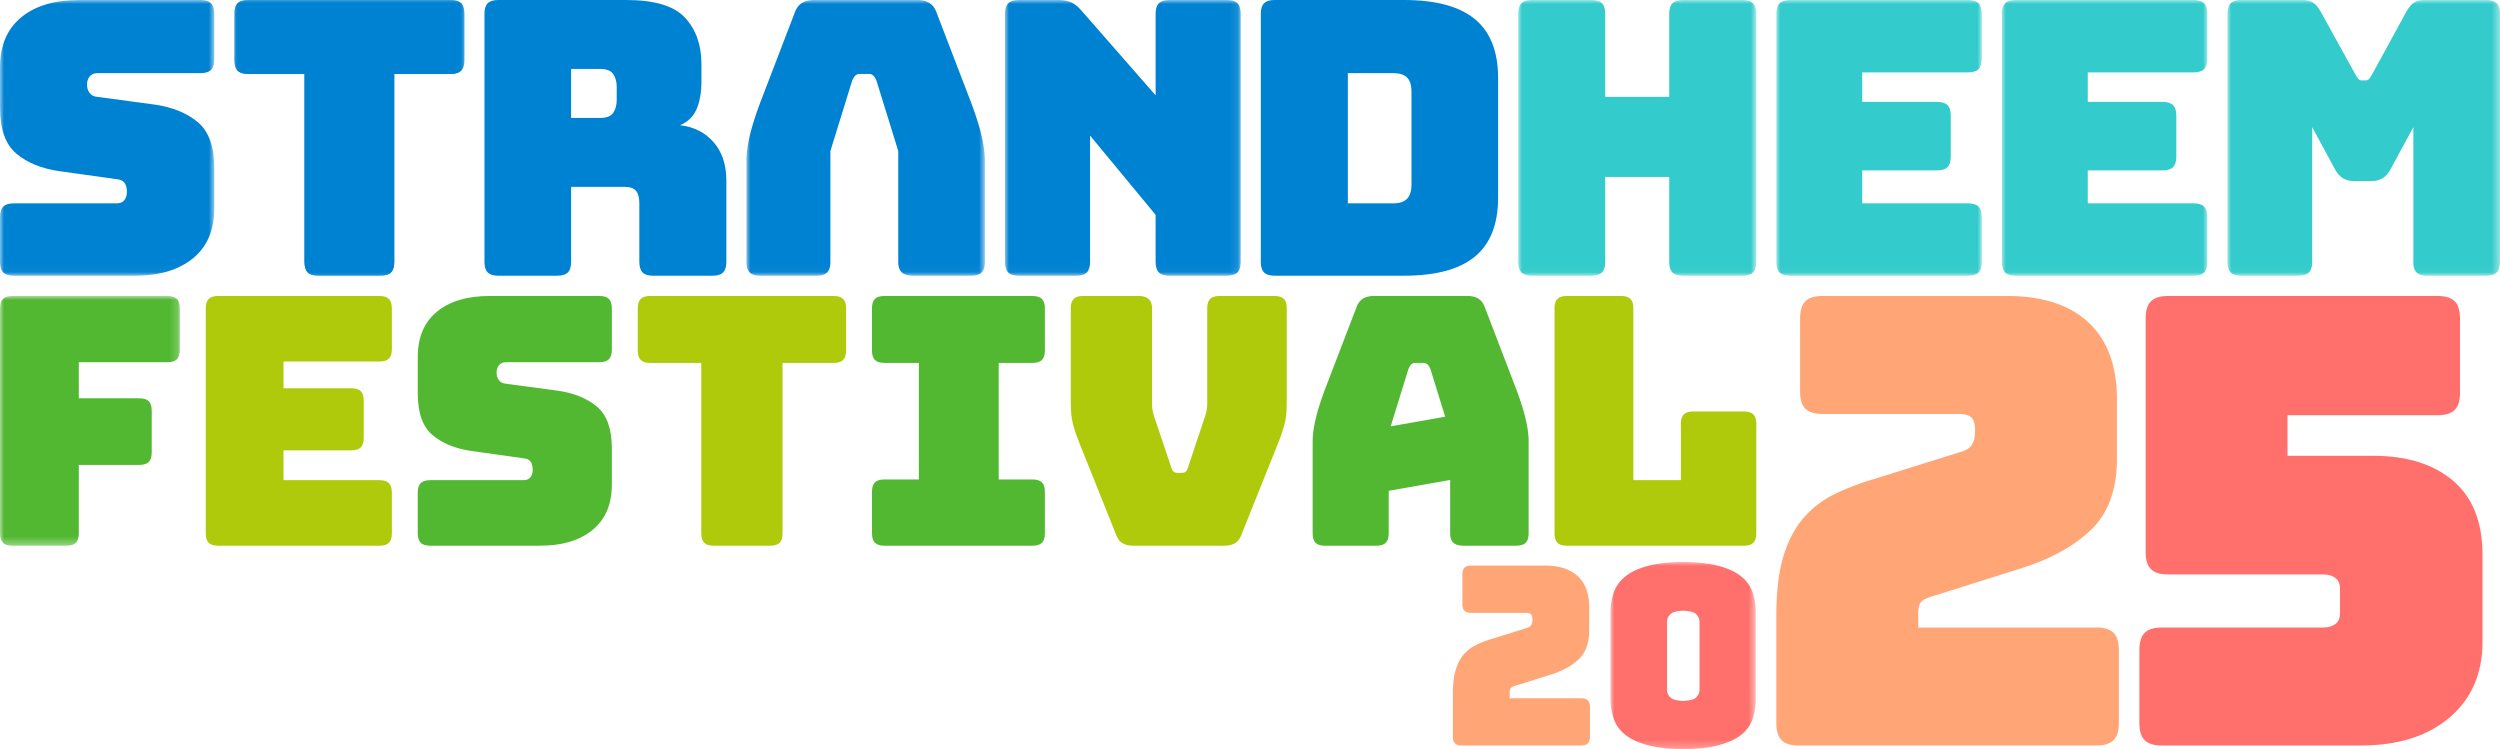
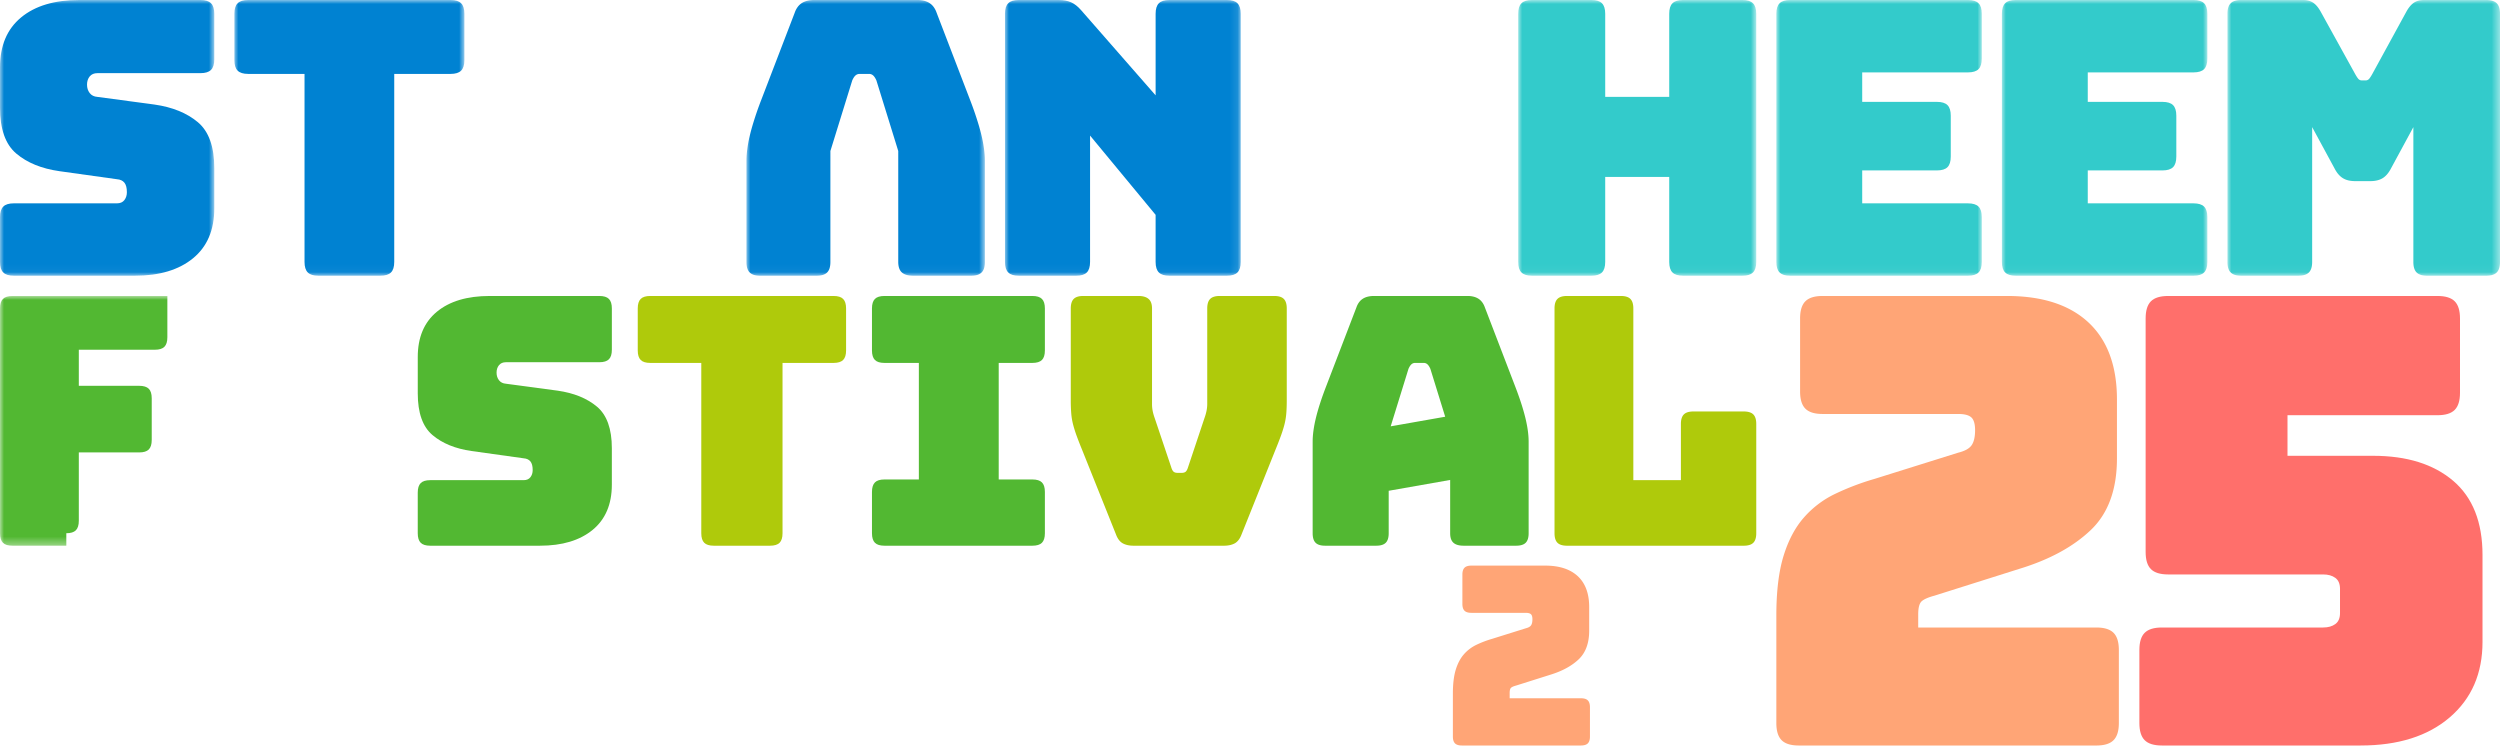
<svg xmlns="http://www.w3.org/2000/svg" xmlns:xlink="http://www.w3.org/1999/xlink" width="317" height="95">
  <defs>
    <path id="a" d="M0 0h18.425v23.75H0z" />
    <path id="c" d="M0 0h27.172v34.961H0z" />
    <path id="e" d="M0 0h29.895v34.961H0z" />
    <path id="g" d="M0 0h30.186v34.961H0z" />
    <path id="i" d="M0 0h26.053v34.961H0z" />
    <path id="k" d="M0 0h26.053v34.961H0z" />
    <path id="m" d="M0 0h34.56v34.961H0z" />
    <path id="o" d="M0 0h30.234v34.961H0z" />
-     <path id="q" d="M0 0h29.165v34.961H0z" />
    <path id="s" d="M0 0h29.165v34.961H0z" />
    <path id="u" d="M0 0h22.807v31.667H0z" />
  </defs>
  <g fill="none" fill-rule="evenodd">
    <path fill="#FFA576" d="M200.463 94.53h-15.095c-.402 0-.693-.09-.873-.27-.179-.179-.269-.47-.269-.87v-5.45c0-1.224.122-2.233.365-3.025.243-.792.586-1.442 1.03-1.948a4.935 4.935 0 0 1 1.586-1.204 13.01 13.01 0 0 1 1.998-.76l4.25-1.331c.337-.084.565-.21.682-.38.115-.17.174-.423.174-.76 0-.317-.063-.534-.19-.65-.127-.116-.35-.175-.666-.175h-6.882c-.402 0-.693-.088-.872-.269-.18-.179-.27-.47-.27-.87V72.86c0-.401.09-.691.27-.871.179-.18.47-.27.872-.27h9.355c1.797 0 3.176.45 4.14 1.347.96.898 1.441 2.202 1.441 3.912v2.978c0 1.584-.443 2.799-1.331 3.644-.888.844-2.093 1.5-3.615 1.963l-4.313 1.363c-.318.085-.534.179-.65.285-.117.106-.175.327-.175.665v.665h9.038c.402 0 .692.09.872.27.18.18.27.47.27.87v3.708c0 .4-.09.691-.27.87-.18.18-.47.27-.872.27" />
    <g transform="translate(204.21 71.25)">
      <mask id="b" fill="#fff">
        <use xlink:href="#a" />
      </mask>
-       <path fill="#FF6F6B" d="M7.627 17.213a1.389 1.389 0 0 1-.46-1.061V7.629c0-.4.153-.744.46-1.029.258-.24.794-.378 1.601-.416.807.038 1.343.176 1.602.416.306.285.46.629.46 1.03v8.522c0 .422-.154.776-.46 1.06-.259.241-.795.379-1.602.417-.807-.038-1.343-.176-1.601-.416m10.386-13.37c-.275-.791-.772-1.472-1.49-2.043-.72-.57-1.708-1.013-2.966-1.33C12.404.18 10.96.024 9.228 0 7.498.024 6.052.18 4.9.47c-1.258.317-2.247.76-2.965 1.33-.72.57-1.221 1.252-1.507 2.044C.143 4.636 0 5.518 0 6.489v10.803c0 .971.143 1.853.428 2.645.286.792.787 1.469 1.507 2.028.718.56 1.707.998 2.965 1.315 1.152.29 2.598.446 4.328.47 1.73-.024 3.176-.18 4.33-.47 1.257-.317 2.245-.755 2.964-1.315.72-.56 1.216-1.236 1.491-2.028.275-.792.412-1.674.412-2.645V6.49c0-.971-.137-1.853-.412-2.645" mask="url(#b)" />
    </g>
    <path fill="#FFA576" d="M265.815 94.53h-37.723c-1.004 0-1.731-.223-2.18-.672-.449-.45-.672-1.175-.672-2.177V78.064c0-3.06.303-5.582.91-7.56.608-1.98 1.466-3.603 2.576-4.87a12.331 12.331 0 0 1 3.962-3.008 32.63 32.63 0 0 1 4.993-1.9l10.62-3.326c.845-.21 1.413-.526 1.704-.949.29-.422.436-1.056.436-1.9 0-.792-.159-1.333-.475-1.624-.318-.29-.873-.435-1.664-.435h-17.198c-1.005 0-1.732-.223-2.18-.673-.449-.448-.673-1.174-.673-2.176v-9.264c0-1.001.224-1.727.673-2.176.448-.449 1.175-.673 2.18-.673h23.379c4.49 0 7.937 1.122 10.342 3.364 2.403 2.244 3.605 5.503 3.605 9.777v7.442c0 3.958-1.108 6.995-3.328 9.104-2.22 2.111-5.23 3.749-9.035 4.908L245.29 75.53c-.792.213-1.334.45-1.625.714-.29.264-.436.818-.436 1.662v1.662h22.587c1.004 0 1.73.226 2.18.674.448.449.674 1.174.674 2.177v9.263c0 1.002-.226 1.728-.675 2.177-.449.449-1.175.672-2.18.672" />
    <mask id="d" fill="#fff">
      <use xlink:href="#c" />
    </mask>
    <path fill="#0082D2" d="M17.11 34.961H1.75c-.616 0-1.062-.137-1.337-.413-.275-.274-.413-.72-.413-1.335v-5.681c0-.615.138-1.06.413-1.335.275-.275.72-.413 1.337-.413h13.075c.421 0 .737-.137.948-.413.21-.274.316-.607.316-.996 0-.55-.105-.954-.316-1.213-.211-.259-.527-.405-.948-.437l-7.29-1.02c-2.27-.323-4.092-1.068-5.47-2.234C.688 18.306 0 16.364 0 13.645V8.546C0 5.795.891 3.683 2.674 2.21 4.455.737 6.918 0 10.062 0h15.36c.615 0 1.062.14 1.337.414.275.275.413.72.413 1.335v5.778c0 .616-.138 1.061-.413 1.336-.275.275-.722.413-1.337.413H12.346c-.42 0-.745.138-.972.412-.226.276-.34.624-.34 1.044 0 .421.114.777.34 1.068.227.292.551.454.972.486l7.243.971c2.268.324 4.1 1.068 5.493 2.233 1.392 1.166 2.09 3.108 2.09 5.828v5.098c0 2.752-.9 4.864-2.698 6.336-1.799 1.474-4.253 2.21-7.364 2.21" mask="url(#d)" />
-     <path fill="#0082D2" d="M72.416 8.74v6.216h3.646c.841 0 1.409-.219 1.7-.656.292-.437.438-.979.438-1.626v-1.651c0-.648-.146-1.19-.437-1.627-.292-.437-.86-.656-1.701-.656h-3.646Zm-1.75 26.221H63.18c-.615 0-1.061-.138-1.336-.413-.276-.275-.413-.72-.413-1.335V1.748c0-.615.137-1.06.413-1.335.275-.274.72-.413 1.336-.413h16.187c3.629 0 6.132.753 7.51 2.258 1.376 1.506 2.065 3.456 2.065 5.851v2.233c0 1.36-.203 2.518-.607 3.473-.406.955-1.11 1.643-2.115 2.063 1.75.195 3.167.906 4.253 2.137 1.086 1.23 1.63 2.865 1.63 4.904v10.294c0 .615-.14 1.06-.415 1.335-.275.275-.72.413-1.336.413h-7.534c-.616 0-1.062-.138-1.337-.413-.275-.275-.413-.72-.413-1.335v-7.429c0-.712-.138-1.238-.414-1.578-.275-.34-.753-.51-1.433-.51h-6.805v9.517c0 .615-.138 1.06-.413 1.335-.277.275-.722.413-1.337.413Z" />
    <g transform="translate(127.43)">
      <mask id="f" fill="#fff">
        <use xlink:href="#e" />
      </mask>
      <path fill="#0082D2" d="M9.041 34.961h-7.29c-.617 0-1.063-.137-1.337-.413-.276-.274-.414-.72-.414-1.335V1.748C0 1.133.138.688.414.413.688.138 1.134 0 1.75 0h5.055c.615 0 1.142.097 1.58.291.437.195.866.535 1.288 1.02l9.43 10.78V1.748c0-.615.137-1.06.412-1.335.276-.275.721-.413 1.337-.413h7.291c.615 0 1.061.138 1.337.413.275.275.414.72.414 1.335v31.465c0 .615-.14 1.06-.414 1.335-.276.276-.722.413-1.337.413h-7.29c-.617 0-1.062-.137-1.338-.413-.275-.274-.413-.72-.413-1.335V27.24l-8.312-10.05v16.023c0 .615-.138 1.06-.413 1.335-.275.276-.721.413-1.337.413" mask="url(#f)" />
    </g>
-     <path fill="#0082D2" d="M170.906 9.275v16.51h5.784c.778 0 1.353-.195 1.726-.584.372-.388.559-.987.559-1.796v-11.8c0-.808-.187-1.4-.56-1.772-.372-.371-.947-.558-1.725-.558h-5.784Zm7.097 25.686h-16.381c-.617 0-1.062-.138-1.337-.413-.276-.275-.413-.72-.413-1.335V1.748c0-.615.137-1.06.413-1.335.275-.275.72-.413 1.337-.413h16.381c4.05 0 7.055.81 9.017 2.428 1.96 1.62 2.94 4.111 2.94 7.478v15.15c0 3.367-.98 5.859-2.94 7.477-1.962 1.62-4.967 2.428-9.017 2.428Z" />
    <g transform="translate(192.507)">
      <mask id="h" fill="#fff">
        <use xlink:href="#g" />
      </mask>
      <path fill="#33CBCB" d="M9.284 34.961H1.75c-.616 0-1.062-.137-1.337-.413-.276-.274-.413-.72-.413-1.335V1.748C0 1.133.137.688.413.413.688.138 1.133 0 1.75 0h7.534c.615 0 1.061.138 1.337.413.275.275.413.72.413 1.335v10.537h8.117V1.748c0-.615.137-1.06.414-1.335.275-.275.72-.413 1.337-.413h7.534c.615 0 1.06.138 1.336.413.275.275.414.72.414 1.335v31.465c0 .615-.14 1.06-.414 1.335-.276.276-.721.413-1.336.413h-7.534c-.617 0-1.062-.137-1.337-.413-.277-.274-.414-.72-.414-1.335v-10.78h-8.117v10.78c0 .615-.138 1.06-.413 1.335-.276.276-.722.413-1.337.413" mask="url(#h)" />
    </g>
    <g transform="translate(225.24)">
      <mask id="j" fill="#fff">
        <use xlink:href="#i" />
      </mask>
      <path fill="#33CBCB" d="M24.304 34.961H1.75c-.616 0-1.063-.137-1.337-.413-.276-.274-.413-.72-.413-1.335V1.748C0 1.133.137.688.413.413.687.138 1.133 0 1.75 0h22.554c.614 0 1.06.138 1.337.413.275.275.412.72.412 1.335V7.43c0 .616-.137 1.061-.412 1.336-.277.275-.723.413-1.337.413H10.888v3.738h9.478c.616 0 1.061.139 1.337.413.275.276.414.72.414 1.335v5.196c0 .615-.14 1.06-.414 1.335-.276.275-.721.413-1.337.413h-9.478v4.176h13.416c.614 0 1.06.138 1.337.413.275.275.412.72.412 1.335v5.68c0 .616-.137 1.062-.412 1.336-.277.276-.723.413-1.337.413" mask="url(#j)" />
    </g>
    <g transform="translate(253.84)">
      <mask id="l" fill="#fff">
        <use xlink:href="#k" />
      </mask>
      <path fill="#33CBCB" d="M24.304 34.961H1.749c-.615 0-1.062-.137-1.336-.413-.276-.274-.413-.72-.413-1.335V1.748C0 1.133.137.688.413.413.687.138 1.133 0 1.749 0h22.555c.614 0 1.06.138 1.337.413.275.275.412.72.412 1.335V7.43c0 .616-.137 1.061-.412 1.336-.277.275-.723.413-1.337.413H10.888v3.738h9.478c.616 0 1.061.139 1.337.413.275.276.414.72.414 1.335v5.196c0 .615-.14 1.06-.414 1.335-.276.275-.721.413-1.337.413h-9.478v4.176h13.416c.614 0 1.06.138 1.337.413.275.275.412.72.412 1.335v5.68c0 .616-.137 1.062-.412 1.336-.277.276-.723.413-1.337.413" mask="url(#l)" />
    </g>
    <g transform="translate(282.44)">
      <mask id="n" fill="#fff">
        <use xlink:href="#m" />
      </mask>
      <path fill="#33CBCB" d="M8.992 34.961H1.75c-.616 0-1.063-.137-1.337-.413-.276-.274-.413-.72-.413-1.335V1.748C0 1.133.137.688.413.413.687.138 1.133 0 1.75 0h7.825c.518 0 .948.114 1.288.34.341.227.657.6.948 1.117l4.375 7.915c.162.291.3.502.413.63a.58.58 0 0 0 .462.195h.437a.58.58 0 0 0 .462-.194c.113-.13.251-.34.413-.631L22.7 1.457c.29-.518.607-.89.948-1.117.34-.226.768-.34 1.287-.34h7.875c.615 0 1.06.138 1.337.413.274.275.413.72.413 1.335v31.465c0 .615-.139 1.06-.413 1.335-.276.276-.722.413-1.337.413h-7.486c-.616 0-1.062-.137-1.337-.413-.275-.274-.413-.72-.413-1.335V16.12l-2.867 5.293c-.292.55-.641.947-1.045 1.19-.406.242-.917.363-1.532.363h-1.944c-.616 0-1.127-.121-1.531-.364-.405-.242-.754-.638-1.045-1.19l-2.868-5.292v17.092c0 .615-.138 1.06-.413 1.335-.276.276-.722.413-1.337.413" mask="url(#n)" />
    </g>
    <g transform="translate(94.649)">
      <mask id="p" fill="#fff">
        <use xlink:href="#o" />
      </mask>
      <path fill="#0082D2" d="M30.205 19.638a16.068 16.068 0 0 0-.432-2.594 25.93 25.93 0 0 0-.263-.987 42.18 42.18 0 0 0-1.171-3.432l-4.23-11.023a2.706 2.706 0 0 0-.37-.716 1.99 1.99 0 0 0-.852-.667c-.344-.146-.747-.22-1.208-.22H8.603C8.117 0 7.7.074 7.35.22a1.992 1.992 0 0 0-.855.668 2.72 2.72 0 0 0-.37.715l-4.23 11.023a41.631 41.631 0 0 0-1.17 3.432c-.099.343-.186.671-.263.987a15.91 15.91 0 0 0-.433 2.594c-.02.261-.029.513-.029.756v12.819c0 .153.009.297.026.43.017.132.043.254.077.365.07.223.173.403.31.54.275.276.72.413 1.337.413h7.145c.616 0 1.061-.137 1.337-.413a1.29 1.29 0 0 0 .31-.54c.034-.111.06-.233.077-.365.018-.133.026-.277.026-.43V19.148l.487-1.57.26-.843 2.024-6.538c.129-.291.267-.502.413-.63a.765.765 0 0 1 .51-.194l1.215-.001a.764.764 0 0 1 .511.194c.146.13.284.34.413.631l1.57 5.07.715 2.31.485 1.572v14.064c0 .153.01.297.03.43.019.132.048.254.086.365.077.223.192.403.346.54.308.276.786.413 1.434.413h7.34c.616 0 1.062-.137 1.337-.413a1.29 1.29 0 0 0 .31-.54c.034-.111.06-.233.077-.365.018-.133.026-.277.026-.43v-12.82c0-.242-.01-.494-.029-.755" mask="url(#p)" />
    </g>
    <g transform="translate(29.719)">
      <mask id="r" fill="#fff">
        <use xlink:href="#q" />
      </mask>
      <path fill="#0082D2" d="M18.52 34.961h-7.875c-.616 0-1.062-.137-1.337-.413-.276-.274-.413-.72-.413-1.335V9.372H1.749c-.615 0-1.06-.138-1.336-.413C.137 8.684 0 8.239 0 7.624V1.748C0 1.133.137.688.413.413.688.138 1.133 0 1.75 0h25.666c.615 0 1.06.138 1.336.413.275.275.414.72.414 1.335v5.876c0 .615-.14 1.06-.414 1.335-.276.275-.721.413-1.336.413h-7.146v23.84c0 .616-.138 1.062-.413 1.336-.275.276-.722.413-1.337.413" mask="url(#r)" />
    </g>
    <g transform="translate(29.719)">
      <mask id="t" fill="#fff">
        <use xlink:href="#s" />
      </mask>
      <path fill="#0082D2" d="M18.52 34.961h-7.875c-.616 0-1.062-.137-1.337-.413-.276-.274-.413-.72-.413-1.335V9.372H1.749c-.615 0-1.06-.138-1.336-.413C.137 8.684 0 8.239 0 7.624V1.748C0 1.133.137.688.413.413.688.138 1.133 0 1.75 0h25.666c.615 0 1.06.138 1.336.413.275.275.414.72.414 1.335v5.876c0 .615-.14 1.06-.414 1.335-.276.275-.721.413-1.336.413h-7.146v23.84c0 .616-.138 1.062-.413 1.336-.275.276-.722.413-1.337.413" mask="url(#t)" />
    </g>
    <g transform="translate(0 37.53)">
      <mask id="v" fill="#fff">
        <use xlink:href="#u" />
      </mask>
-       <path fill="#52B832" d="M8.41 31.667H1.583c-.557 0-.96-.125-1.21-.374-.25-.25-.374-.652-.374-1.21v-28.5C0 1.027.124.623.374.374.624.124 1.027 0 1.584 0h19.637c.558 0 .962.125 1.211.374.249.25.375.653.375 1.209v5.235c0 .557-.126.96-.375 1.208-.25.25-.653.374-1.21.374H9.994v4.574h7.66c.557 0 .96.125 1.211.374.25.25.374.653.374 1.21v5.278c0 .557-.125.96-.374 1.21-.25.249-.654.374-1.21.374H9.994v8.664c0 .557-.126.96-.375 1.21-.25.248-.653.373-1.21.373" mask="url(#v)" />
+       <path fill="#52B832" d="M8.41 31.667H1.583c-.557 0-.96-.125-1.21-.374-.25-.25-.374-.652-.374-1.21v-28.5C0 1.027.124.623.374.374.624.124 1.027 0 1.584 0h19.637v5.235c0 .557-.126.96-.375 1.208-.25.25-.653.374-1.21.374H9.994v4.574h7.66c.557 0 .96.125 1.211.374.25.25.374.653.374 1.21v5.278c0 .557-.125.96-.374 1.21-.25.249-.654.374-1.21.374H9.994v8.664c0 .557-.126.96-.375 1.21-.25.248-.653.373-1.21.373" mask="url(#v)" />
    </g>
-     <path fill="#AFCA0B" d="M48.104 69.196h-20.43c-.557 0-.96-.124-1.21-.373-.25-.25-.374-.653-.374-1.21v-28.5c0-.557.124-.96.374-1.21.25-.249.653-.373 1.21-.373h20.43c.557 0 .961.124 1.21.374.25.249.374.652.374 1.208v5.147c0 .557-.125.96-.373 1.209-.25.25-.654.374-1.211.374H35.952v3.387h8.585c.558 0 .961.124 1.21.373.25.25.375.654.375 1.21v4.706c0 .557-.125.96-.374 1.21-.25.249-.653.374-1.211.374h-8.585v3.782h12.152c.557 0 .961.125 1.21.374.25.25.374.653.374 1.21v5.145c0 .557-.125.96-.373 1.21-.25.249-.654.373-1.211.373" />
    <path fill="#52B832" d="M68.47 69.196H54.556c-.559 0-.962-.124-1.211-.373-.25-.25-.375-.653-.375-1.21v-5.145c0-.557.125-.96.375-1.21.249-.249.652-.374 1.21-.374H66.4c.381 0 .667-.125.858-.374.191-.249.287-.55.287-.902 0-.498-.096-.864-.287-1.099-.191-.235-.477-.367-.858-.396l-6.604-.924c-2.055-.293-3.706-.967-4.954-2.022-1.247-1.056-1.87-2.816-1.87-5.279V45.27c0-2.491.806-4.405 2.421-5.739 1.614-1.334 3.845-2.001 6.692-2.001h13.913c.557 0 .962.124 1.211.374.25.249.374.652.374 1.208v5.235c0 .557-.124.96-.374 1.209-.25.25-.654.374-1.21.374H64.154c-.382 0-.676.125-.881.374-.206.25-.308.564-.308.945 0 .382.102.704.308.968.205.264.5.411.88.44l6.56.88c2.055.293 3.714.967 4.976 2.023 1.261 1.055 1.893 2.815 1.893 5.277v4.619c0 2.492-.815 4.405-2.444 5.74-1.629 1.334-3.852 2-6.67 2" />
    <path fill="#AFCA0B" d="M97.64 69.196h-7.132c-.558 0-.962-.124-1.21-.373-.25-.25-.375-.653-.375-1.21V46.018h-6.472c-.558 0-.961-.124-1.21-.374-.25-.25-.375-.652-.375-1.209v-5.323c0-.556.125-.959.375-1.208.249-.25.652-.374 1.21-.374h23.247c.558 0 .96.124 1.21.374.25.249.375.652.375 1.208v5.323c0 .557-.125.96-.374 1.209-.25.25-.653.374-1.21.374h-6.474v21.595c0 .557-.124.96-.373 1.21-.25.249-.654.373-1.211.373" />
    <path fill="#52B832" d="M112.152 69.196c-.559 0-.962-.124-1.211-.373-.25-.25-.375-.653-.375-1.21V62.38c0-.557.125-.96.375-1.21.249-.249.652-.374 1.21-.374h4.36V46.018h-4.36c-.558 0-.961-.124-1.21-.374-.25-.25-.375-.652-.375-1.209v-5.323c0-.556.125-.959.375-1.208.249-.25.652-.374 1.21-.374h18.757c.557 0 .96.124 1.21.374.25.249.374.652.374 1.208v5.323c0 .557-.125.96-.374 1.209-.25.25-.653.374-1.21.374h-4.271v14.778h4.27c.558 0 .96.125 1.21.374.25.25.375.653.375 1.21v5.233c0 .557-.125.96-.374 1.21-.25.249-.653.373-1.21.373h-18.756Z" />
    <path fill="#AFCA0B" d="M155.191 69.196h-11.447c-.558 0-1.02-.102-1.386-.307-.368-.206-.654-.587-.859-1.144l-4.315-10.775a46.643 46.643 0 0 1-.66-1.694 16.07 16.07 0 0 1-.44-1.386 8.232 8.232 0 0 1-.243-1.384 20.294 20.294 0 0 1-.066-1.782V39.112c0-.556.125-.959.375-1.208.249-.25.652-.374 1.21-.374h7c.558 0 .984.124 1.277.374.294.249.44.652.44 1.208v12.14c0 .293.03.586.088.88.06.293.148.6.265.923l2.07 6.157c.087.294.19.492.308.595.116.102.293.153.527.153h.485c.235 0 .411-.051.529-.153.116-.103.22-.3.308-.595l2.07-6.2a6.43 6.43 0 0 0 .263-.925c.058-.292.088-.586.088-.879V39.112c0-.556.125-.959.375-1.208.249-.25.652-.374 1.21-.374h6.913c.557 0 .96.124 1.21.374.25.249.375.652.375 1.208v11.612c0 .704-.022 1.297-.067 1.782a8.233 8.233 0 0 1-.242 1.384c-.117.44-.264.902-.44 1.386a45.644 45.644 0 0 1-.66 1.694l-4.315 10.775c-.206.557-.492.938-.859 1.144-.367.205-.83.307-1.387.307m65.917 0h-22.41c-.558 0-.963-.124-1.211-.373-.25-.25-.374-.653-.374-1.21v-28.5c0-.557.124-.96.374-1.21.248-.249.653-.373 1.21-.373h6.825c.557 0 .961.124 1.211.374.249.249.373.652.373 1.208v21.772h6.032v-7.125c0-.557.125-.96.375-1.21.25-.249.652-.374 1.211-.374h6.384c.557 0 .96.125 1.211.374.249.25.374.653.374 1.21v13.854c0 .557-.125.96-.374 1.21-.25.249-.654.373-1.21.373" />
    <path fill="#52B832" d="M178.97 46.194a.674.674 0 0 1 .462-.176h1.102c.175 0 .33.059.462.176.132.118.256.307.374.571l1.88 6.076-6.911 1.218 2.257-7.294c.117-.264.242-.453.374-.571m14.442 6.773c-.28-1.144-.712-2.477-1.3-4.002l-3.83-9.984c-.176-.498-.447-.865-.814-1.1-.368-.234-.83-.351-1.387-.351h-11.844c-.587 0-1.064.117-1.43.351-.368.235-.639.602-.815 1.1l-3.83 9.984c-.588 1.525-1.02 2.858-1.3 4.002-.278 1.144-.418 2.155-.418 3.035v11.611c0 .557.125.96.374 1.21.25.25.653.373 1.211.373h6.472c.557 0 .961-.124 1.211-.373.25-.25.374-.653.374-1.21v-5.382l7.794-1.373v6.755c0 .557.138.96.418 1.21.278.25.71.373 1.299.373h6.647c.558 0 .962-.124 1.211-.373.25-.25.375-.653.375-1.21v-11.61c0-.88-.14-1.892-.418-3.036" />
    <path fill="#FF6F6B" d="M299.328 94.53h-25.202c-1.004 0-1.73-.224-2.179-.673-.45-.448-.674-1.174-.674-2.177v-9.263c0-1.001.224-1.728.674-2.177.448-.448 1.175-.673 2.18-.673h20.446c.634 0 1.149-.145 1.545-.435.396-.29.595-.752.595-1.386V74.66c0-.633-.199-1.095-.595-1.386-.396-.29-.911-.435-1.545-.435h-19.654c-1.004 0-1.732-.224-2.18-.673-.45-.448-.673-1.174-.673-2.177V40.38c0-1.002.224-1.729.673-2.178.448-.448 1.176-.672 2.18-.672h34.156c1.004 0 1.73.224 2.18.672.449.45.673 1.176.673 2.178v9.42c0 1.003-.224 1.73-.673 2.177-.45.45-1.176.673-2.18.673h-19.02v5.146h10.858c4.28 0 7.66 1.057 10.144 3.167 2.483 2.111 3.725 5.252 3.725 9.42v11.005c0 4.011-1.388 7.204-4.161 9.58-2.774 2.374-6.538 3.562-11.293 3.562" />
  </g>
</svg>